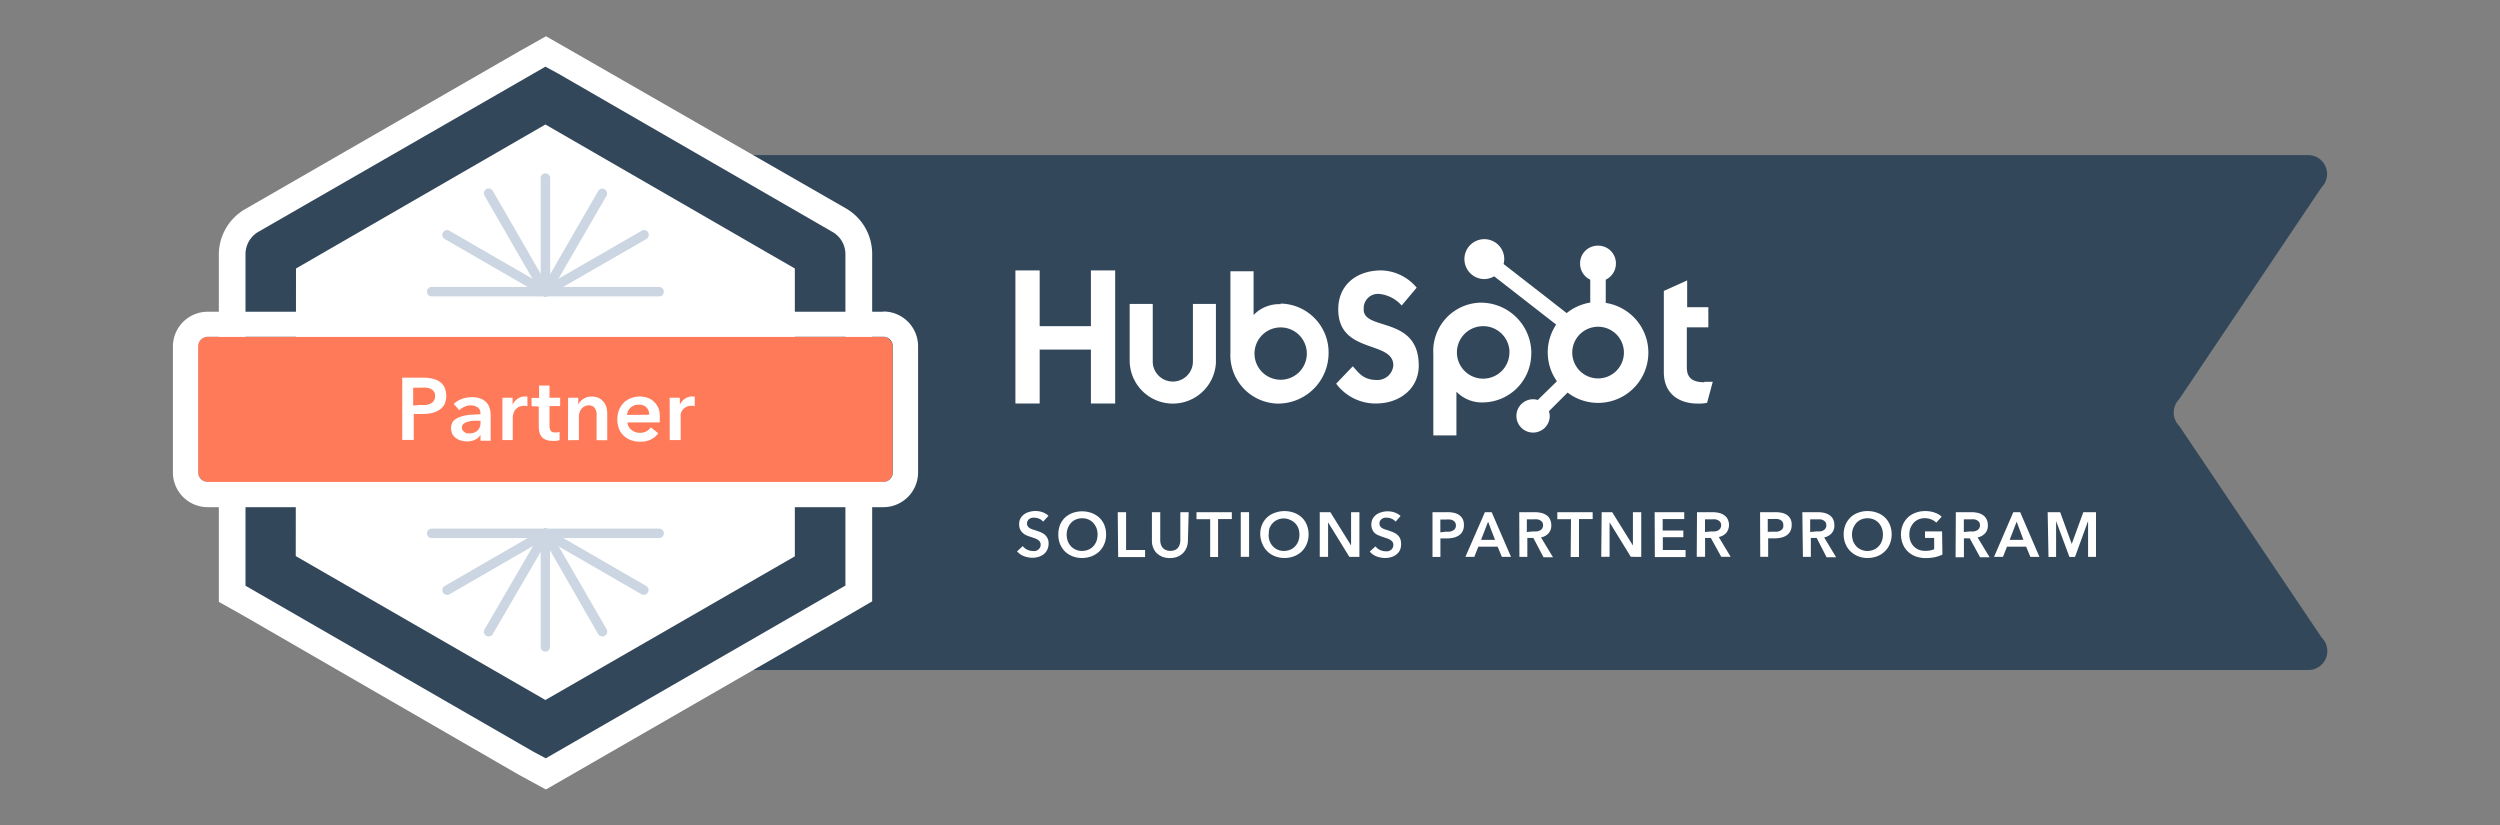
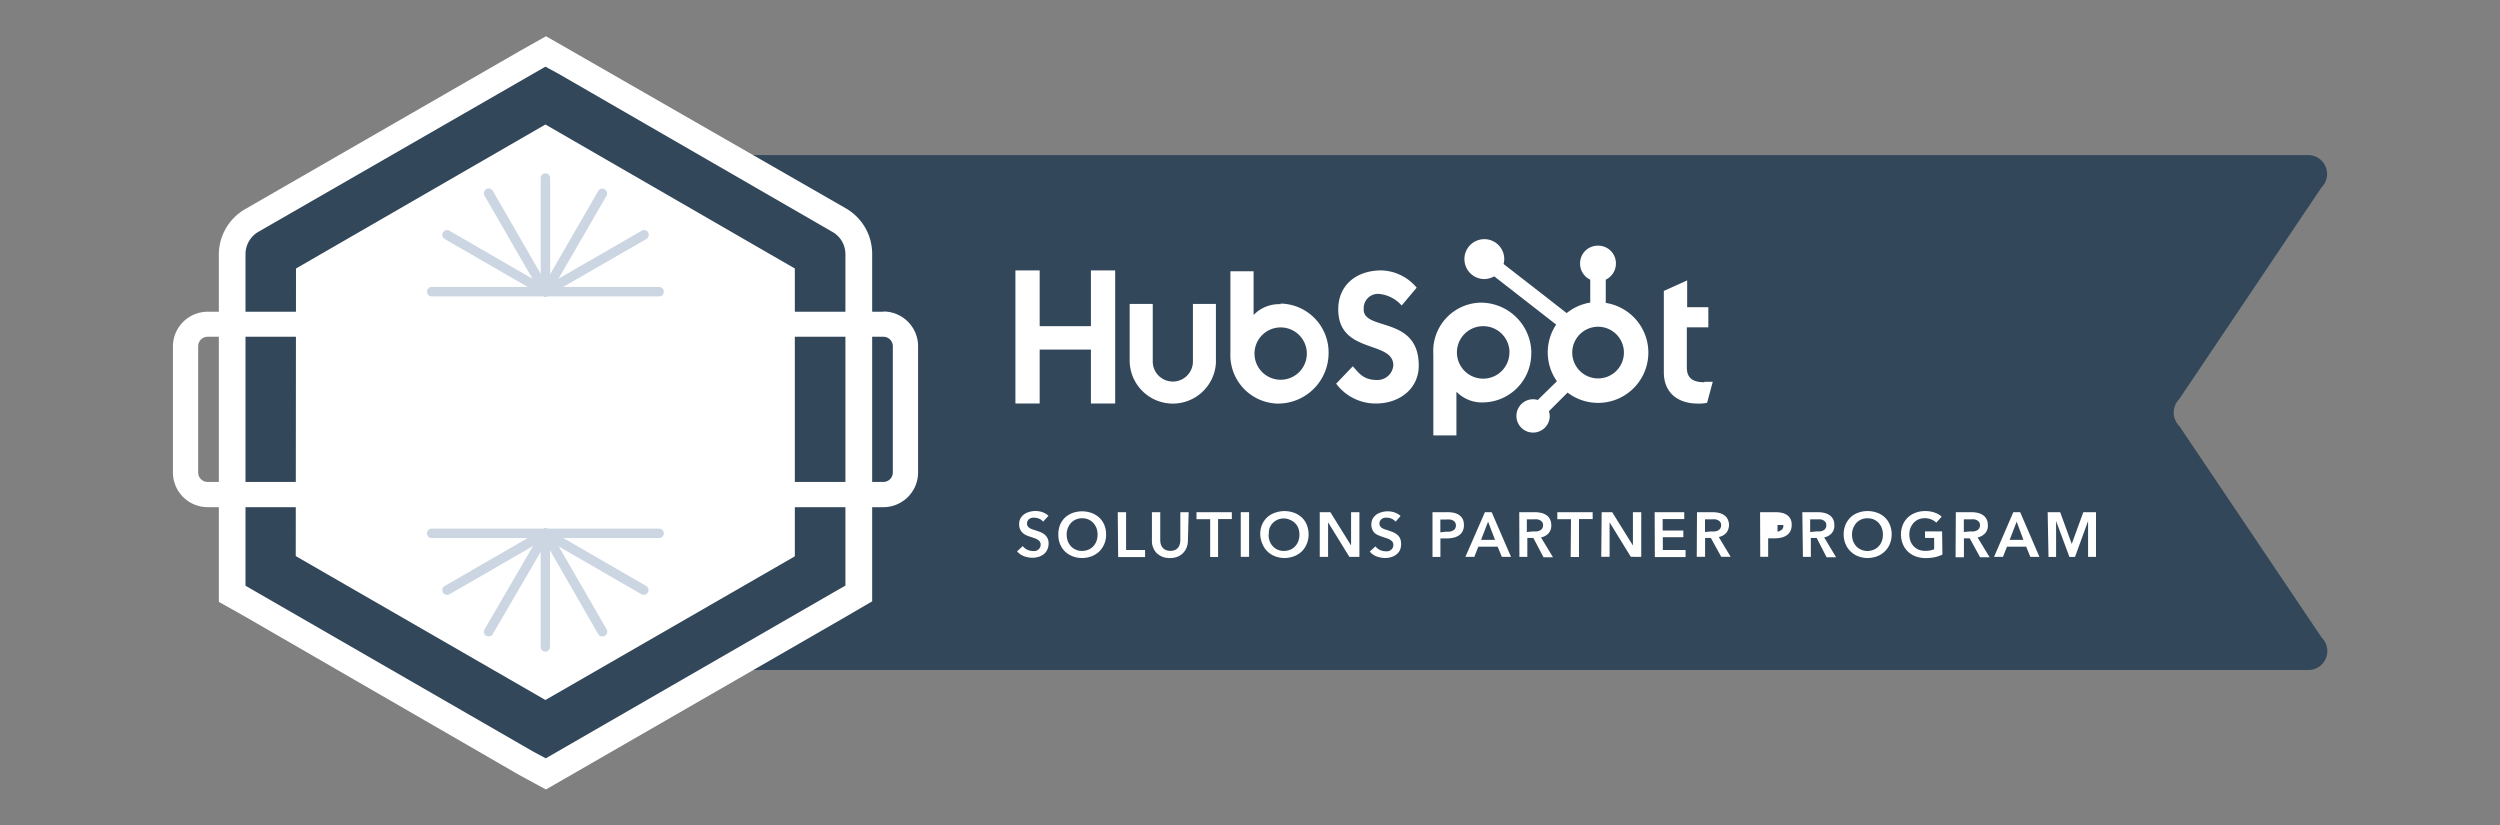
<svg xmlns="http://www.w3.org/2000/svg" id="Layer_1" data-name="Layer 1" viewBox="0 0 300 99">
  <rect x="0" y="0" width="300" height="99" fill="#808080" stroke="none" />
  <defs>
    <style>.cls-1{fill:#33475b;}.cls-2{fill:#fff;}.cls-3{fill:#cbd6e2;}.cls-4{fill:none;}.cls-5{fill:#ff7a59;}</style>
  </defs>
  <title>Our Partners</title>
  <g id="Layer_2" data-name="Layer 2">
    <g id="Layer_1-2" data-name="Layer 1-2">
      <path class="cls-1" d="M261.51,47.89l17.07-25.4A2.27,2.27,0,0,0,277,18.61H67.72a2.27,2.27,0,0,0-2.27,2.27V78.13a2.27,2.27,0,0,0,2.27,2.27H277a2.27,2.27,0,0,0,1.61-3.88L261.51,51.11a2.27,2.27,0,0,1,0-3.21Z" />
      <polygon class="cls-2" points="130.91 32.45 130.91 39.14 124.76 39.14 124.76 32.45 121.85 32.45 121.85 48.42 124.76 48.42 124.76 41.95 130.91 41.95 130.91 48.42 133.82 48.42 133.82 32.45 130.91 32.45" />
      <path class="cls-2" d="M143.15,43.28a2.41,2.41,0,0,1-4.82.19v-7h-2.77v6.82a5.18,5.18,0,0,0,10.35.28v-7.1h-2.76Z" />
      <path class="cls-2" d="M163.65,37.12a1.71,1.71,0,0,1,1.94-1.84,4.14,4.14,0,0,1,2.61,1.38l1.8-2.14a5.71,5.71,0,0,0-4.24-2.07c-3,0-5.17,1.76-5.17,4.67,0,5.41,6.61,3.69,6.61,6.72a1.91,1.91,0,0,1-1.94,1.76c-1.64,0-2.17-.8-2.92-1.65l-2,2.09a5.89,5.89,0,0,0,4.77,2.38c2.85,0,5.14-1.78,5.14-4.55,0-6-6.61-4.13-6.61-6.73" />
      <path class="cls-2" d="M204.52,45.87c-1.63,0-2.1-.71-2.1-1.79v-4.8H205V36.86h-2.54V33.65l-2.8,1.26v9.76c0,2.5,1.72,3.76,4.08,3.76a5.2,5.2,0,0,0,1.11-.09l.68-2.52c-.31,0-.66,0-1,0" />
      <path class="cls-2" d="M153.68,36.5a4.27,4.27,0,0,0-3.25,1.3V32.55h-2.78v9.74a5.82,5.82,0,0,0,5.6,6.14,6.07,6.07,0,0,0,6.18-6,5.86,5.86,0,0,0-5.75-6m0,9.14a3.14,3.14,0,1,1,3.14-3.14h0a3.14,3.14,0,0,1-3.14,3.14h0" />
      <path class="cls-2" d="M183.76,42.32a6.07,6.07,0,0,0-6.17-6A5.81,5.81,0,0,0,172,42.5v9.75h2.77V47A4.24,4.24,0,0,0,178,48.29a5.86,5.86,0,0,0,5.75-6m-2.62,0A3.15,3.15,0,1,1,178,39.14h0a3.15,3.15,0,0,1,3.14,3.15" />
      <path class="cls-2" d="M192.69,36.31V33.56a2.14,2.14,0,0,0,1.22-1.9V31.6a2.12,2.12,0,0,0-2.12-2.12h-.06a2.12,2.12,0,0,0-2.12,2.12v.06a2.12,2.12,0,0,0,1.22,1.9v2.75A6.06,6.06,0,0,0,188,37.57l-7.57-5.89a2.33,2.33,0,0,0,.08-.59,2.39,2.39,0,0,0-4.78,0,2.4,2.4,0,0,0,2.39,2.4,2.44,2.44,0,0,0,1.18-.33l7.44,5.79a6,6,0,0,0,.09,6.8L184.53,48a1.77,1.77,0,0,0-.56-.09,2,2,0,1,0,2,2h0a2.13,2.13,0,0,0-.1-.56l2.24-2.24a6,6,0,1,0,7.32-9.59,6.11,6.11,0,0,0-2.73-1.17m-.93,9.06a3.1,3.1,0,1,1,3.1-3.1h0a3.1,3.1,0,0,1-3.1,3.1" />
      <path class="cls-2" d="M125.17,62.6a1,1,0,0,0-.42-.33,1.4,1.4,0,0,0-.56-.14,1.2,1.2,0,0,0-.33,0,.91.91,0,0,0-.31.12.69.69,0,0,0-.22.23.67.67,0,0,0-.09.34.58.58,0,0,0,.08.31.63.63,0,0,0,.21.22,1.2,1.2,0,0,0,.32.16l.41.13.54.19a2.53,2.53,0,0,1,.51.28,1.43,1.43,0,0,1,.37.44,1.28,1.28,0,0,1,.15.66,1.68,1.68,0,0,1-.16.76,1.46,1.46,0,0,1-.42.53,1.75,1.75,0,0,1-.62.32,2.45,2.45,0,0,1-.76.11,2.93,2.93,0,0,1-1-.19,2,2,0,0,1-.82-.58l.68-.63a1.48,1.48,0,0,0,.53.43,1.6,1.6,0,0,0,.65.16,2.09,2.09,0,0,0,.34,0,1.09,1.09,0,0,0,.31-.14.92.92,0,0,0,.23-.25.85.85,0,0,0,.09-.38.71.71,0,0,0-.1-.35.78.78,0,0,0-.27-.24,1.33,1.33,0,0,0-.38-.18l-.47-.16a4.09,4.09,0,0,1-.49-.18,1.6,1.6,0,0,1-.43-.28,1.34,1.34,0,0,1-.32-.43,1.39,1.39,0,0,1-.12-.63,1.36,1.36,0,0,1,.17-.71,1.5,1.5,0,0,1,.45-.49,1.79,1.79,0,0,1,.63-.28,2.44,2.44,0,0,1,.71-.1,2.63,2.63,0,0,1,.83.14,2,2,0,0,1,.73.44Z" />
      <path class="cls-2" d="M127,64.13A3.1,3.1,0,0,1,127.2,63a2.62,2.62,0,0,1,.59-.88,2.87,2.87,0,0,1,.91-.56,3.42,3.42,0,0,1,1.14-.2,3.49,3.49,0,0,1,1.16.2,3,3,0,0,1,.92.56,2.65,2.65,0,0,1,.6.88,2.92,2.92,0,0,1,.21,1.17,2.78,2.78,0,0,1-.81,2,2.87,2.87,0,0,1-.92.58,3.26,3.26,0,0,1-1.16.21,3.2,3.2,0,0,1-1.14-.21,2.82,2.82,0,0,1-.91-.58,2.7,2.7,0,0,1-.59-.9A3,3,0,0,1,127,64.13Zm1,0a2.44,2.44,0,0,0,.13.8,2.07,2.07,0,0,0,.38.62,1.7,1.7,0,0,0,.59.41,1.63,1.63,0,0,0,.75.15,2,2,0,0,0,.76-.15,1.7,1.7,0,0,0,.59-.41,2.07,2.07,0,0,0,.38-.62,2.44,2.44,0,0,0,.13-.8,2.15,2.15,0,0,0-.13-.75,2.25,2.25,0,0,0-.38-.63,1.85,1.85,0,0,0-.58-.41,2,2,0,0,0-1.52,0,1.7,1.7,0,0,0-.58.41,1.93,1.93,0,0,0-.38.63A2.12,2.12,0,0,0,128,64.13Z" />
      <path class="cls-2" d="M134.13,61.46h1V66h2.28v.85h-3.23Z" />
      <path class="cls-2" d="M142.55,64.87a2.32,2.32,0,0,1-.17.87,1.94,1.94,0,0,1-1.14,1.09,2.68,2.68,0,0,1-1.71,0,2.32,2.32,0,0,1-.69-.42,1.93,1.93,0,0,1-.45-.67,2.14,2.14,0,0,1-.16-.87V61.46h1v3.36a1.82,1.82,0,0,0,.06.46,1.2,1.2,0,0,0,.2.41,1,1,0,0,0,.38.3A1.5,1.5,0,0,0,141,66a1,1,0,0,0,.38-.3,1.2,1.2,0,0,0,.2-.41,1.82,1.82,0,0,0,.06-.46V61.46h1Z" />
      <path class="cls-2" d="M145.22,62.3h-1.64v-.84h4.24v.83h-1.65v4.55h-.95Z" />
      <path class="cls-2" d="M148.89,61.46h1v5.36h-1Z" />
      <path class="cls-2" d="M151.23,64.13a2.91,2.91,0,0,1,.21-1.16A2.55,2.55,0,0,1,153,61.53a3.36,3.36,0,0,1,1.13-.2,3.49,3.49,0,0,1,1.16.2,2.88,2.88,0,0,1,.92.56,2.51,2.51,0,0,1,.6.88,3.12,3.12,0,0,1,.22,1.17,2.92,2.92,0,0,1-.22,1.13,2.59,2.59,0,0,1-.6.9,2.76,2.76,0,0,1-.92.58,3.26,3.26,0,0,1-1.16.21,3.14,3.14,0,0,1-1.13-.21,2.62,2.62,0,0,1-1.51-1.48A3,3,0,0,1,151.23,64.13Zm1,0a2.2,2.2,0,0,0,.13.8,1.73,1.73,0,0,0,.38.62,1.58,1.58,0,0,0,.58.41,1.67,1.67,0,0,0,.76.15,2,2,0,0,0,.76-.15,1.58,1.58,0,0,0,.58-.41,1.73,1.73,0,0,0,.38-.62,2.2,2.2,0,0,0,.13-.8,2.15,2.15,0,0,0-.13-.75,1.76,1.76,0,0,0-1-1,1.82,1.82,0,0,0-2.09.41,1.77,1.77,0,0,0-.38.63A1.92,1.92,0,0,0,152.27,64.13Z" />
      <path class="cls-2" d="M158.37,61.46h1.27l2.49,4h0v-4h1v5.36h-1.21l-2.55-4.14h0v4.14h-1Z" />
      <path class="cls-2" d="M167.47,62.6a1.06,1.06,0,0,0-.43-.33,1.19,1.19,0,0,0-.56-.14,1.26,1.26,0,0,0-.33,0,.79.79,0,0,0-.3.12.84.84,0,0,0-.23.23.57.57,0,0,0-.08.34.57.57,0,0,0,.07.31.73.73,0,0,0,.21.22,1.91,1.91,0,0,0,.32.16l.42.13.53.19a2.29,2.29,0,0,1,.51.28,1.33,1.33,0,0,1,.38.44,1.52,1.52,0,0,1,.15.66A1.82,1.82,0,0,1,168,66a1.48,1.48,0,0,1-.43.53,1.6,1.6,0,0,1-.62.32,2.41,2.41,0,0,1-.76.11,3,3,0,0,1-1-.19,2,2,0,0,1-.82-.58l.69-.63a1.37,1.37,0,0,0,.52.43,1.6,1.6,0,0,0,.65.16,2,2,0,0,0,.34,0,1.3,1.3,0,0,0,.32-.14.75.75,0,0,0,.22-.25.65.65,0,0,0,.09-.38.55.55,0,0,0-.1-.35.85.85,0,0,0-.26-.24,1.46,1.46,0,0,0-.38-.18l-.48-.16a3.94,3.94,0,0,1-.48-.18A1.83,1.83,0,0,1,165,64a1.31,1.31,0,0,1-.31-.43,1.55,1.55,0,0,1-.13-.63,1.58,1.58,0,0,1,.17-.71,1.76,1.76,0,0,1,.45-.49,1.87,1.87,0,0,1,.63-.28,2.46,2.46,0,0,1,.72-.1,2.5,2.5,0,0,1,.81.13,2.07,2.07,0,0,1,.73.43Z" />
      <path class="cls-2" d="M171.9,61.46h1.75a3.83,3.83,0,0,1,.83.08,1.74,1.74,0,0,1,.64.28,1.36,1.36,0,0,1,.41.48,1.58,1.58,0,0,1,.14.71,1.54,1.54,0,0,1-.17.76,1.25,1.25,0,0,1-.45.49,2,2,0,0,1-.66.27,3.56,3.56,0,0,1-.8.08h-.74v2.22h-.95Zm1.62,2.34a3.15,3.15,0,0,0,.44,0,1,1,0,0,0,.38-.13.67.67,0,0,0,.27-.23.75.75,0,0,0,.1-.38.7.7,0,0,0-.1-.38.71.71,0,0,0-.26-.23,1,1,0,0,0-.38-.11,3.11,3.11,0,0,0-.43,0h-.7v1.54Z" />
      <path class="cls-2" d="M178.19,61.46H179l2.32,5.36h-1.1l-.5-1.22H177.4l-.48,1.22h-1.07Zm1.21,3.32-.83-2.18-.84,2.18Z" />
      <path class="cls-2" d="M182.31,61.46h1.86a3.65,3.65,0,0,1,.74.08,1.83,1.83,0,0,1,.63.26,1.2,1.2,0,0,1,.44.48,1.39,1.39,0,0,1,.17.72,1.35,1.35,0,0,1-.33,1,1.64,1.64,0,0,1-.9.49l1.44,2.38h-1.14L184,64.55h-.72v2.27h-.95ZM184,63.77a2.73,2.73,0,0,0,.41,0,1.19,1.19,0,0,0,.38-.11.78.78,0,0,0,.27-.24.71.71,0,0,0,.11-.4.65.65,0,0,0-.1-.36.67.67,0,0,0-.25-.22,1,1,0,0,0-.35-.12,2.31,2.31,0,0,0-.37,0h-.88v1.52Z" />
      <path class="cls-2" d="M188.52,62.3h-1.64v-.84h4.24v.83h-1.64v4.55h-1Z" />
      <path class="cls-2" d="M192.2,61.46h1.26l2.49,4h0v-4h1v5.36H195.7l-2.55-4.14h0v4.14h-1Z" />
      <path class="cls-2" d="M198.56,61.46h3.55v.83h-2.59v1.37H202v.8h-2.46V66h2.73v.85h-3.69Z" />
      <path class="cls-2" d="M203.64,61.46h1.86a3.72,3.72,0,0,1,.74.08,1.83,1.83,0,0,1,.63.26,1.27,1.27,0,0,1,.44.48,1.56,1.56,0,0,1-.16,1.67,1.64,1.64,0,0,1-.9.49l1.43,2.38h-1.13l-1.25-2.27h-.69v2.27h-1Zm1.73,2.31a2.73,2.73,0,0,0,.41,0,1.27,1.27,0,0,0,.38-.11.78.78,0,0,0,.27-.24.8.8,0,0,0,.11-.4.65.65,0,0,0-.1-.36.75.75,0,0,0-.25-.22,1.12,1.12,0,0,0-.35-.12,2.34,2.34,0,0,0-.38,0h-.86v1.52Z" />
-       <path class="cls-2" d="M211.21,61.46H213a3.83,3.83,0,0,1,.83.08,1.74,1.74,0,0,1,.64.28,1.24,1.24,0,0,1,.4.48A1.47,1.47,0,0,1,215,63a1.54,1.54,0,0,1-.17.76,1.33,1.33,0,0,1-.45.49,2,2,0,0,1-.66.27,3.62,3.62,0,0,1-.8.08h-.74v2.22h-.95Zm1.62,2.34a3.15,3.15,0,0,0,.44,0,1,1,0,0,0,.38-.13.67.67,0,0,0,.27-.23A.75.75,0,0,0,214,63a.7.7,0,0,0-.1-.38.71.71,0,0,0-.26-.23,1,1,0,0,0-.38-.11,3.11,3.11,0,0,0-.43,0h-.7v1.54Z" />
+       <path class="cls-2" d="M211.21,61.46H213a3.83,3.83,0,0,1,.83.08,1.74,1.74,0,0,1,.64.28,1.24,1.24,0,0,1,.4.48A1.47,1.47,0,0,1,215,63a1.54,1.54,0,0,1-.17.76,1.33,1.33,0,0,1-.45.49,2,2,0,0,1-.66.27,3.62,3.62,0,0,1-.8.08h-.74v2.22h-.95Zm1.62,2.34a3.15,3.15,0,0,0,.44,0,1,1,0,0,0,.38-.13.67.67,0,0,0,.27-.23A.75.75,0,0,0,214,63h-.7v1.54Z" />
      <path class="cls-2" d="M216.28,61.46h1.87a3.63,3.63,0,0,1,.73.08,1.75,1.75,0,0,1,.63.26,1.3,1.3,0,0,1,.45.48,1.49,1.49,0,0,1,.16.72,1.35,1.35,0,0,1-.33,1,1.64,1.64,0,0,1-.89.49l1.43,2.38h-1.14L218,64.55h-.7v2.27h-.95ZM218,63.77l.41,0a1.14,1.14,0,0,0,.37-.11.7.7,0,0,0,.27-.24.64.64,0,0,0,.11-.4.65.65,0,0,0-.1-.36.67.67,0,0,0-.25-.22,1.06,1.06,0,0,0-.34-.12l-.38,0h-.87v1.52Z" />
      <path class="cls-2" d="M221.24,64.13a3.1,3.1,0,0,1,.22-1.16,2.65,2.65,0,0,1,.6-.88,2.52,2.52,0,0,1,.91-.56,3.13,3.13,0,0,1,1.13-.2,3.26,3.26,0,0,1,1.16.2,2.56,2.56,0,0,1,.92.56,2.51,2.51,0,0,1,.6.88,3.1,3.1,0,0,1,.22,1.16,3,3,0,0,1-.22,1.14,2.46,2.46,0,0,1-.6.89,2.55,2.55,0,0,1-.92.59,3.26,3.26,0,0,1-1.16.21,3.14,3.14,0,0,1-1.13-.21,2.75,2.75,0,0,1-.91-.59,2.59,2.59,0,0,1-.6-.89A3,3,0,0,1,221.24,64.13Zm1,0a2.44,2.44,0,0,0,.13.8,2.07,2.07,0,0,0,.38.62,1.7,1.7,0,0,0,.59.41,1.89,1.89,0,0,0,1.51,0,1.53,1.53,0,0,0,.59-.41,1.73,1.73,0,0,0,.38-.62,2.2,2.2,0,0,0,.13-.8,2.15,2.15,0,0,0-.13-.75,1.93,1.93,0,0,0-.38-.63,1.7,1.7,0,0,0-.58-.41,2,2,0,0,0-1.52,0,1.85,1.85,0,0,0-.58.41,2.25,2.25,0,0,0-.38.63,2.12,2.12,0,0,0-.14.75Z" />
      <path class="cls-2" d="M233.09,66.55a4.17,4.17,0,0,1-.9.31,5.51,5.51,0,0,1-1.14.11,3.47,3.47,0,0,1-1.19-.21,2.76,2.76,0,0,1-.92-.58,2.59,2.59,0,0,1-.6-.9,3.08,3.08,0,0,1,0-2.31,2.68,2.68,0,0,1,.61-.88,2.65,2.65,0,0,1,.92-.56,3.15,3.15,0,0,1,1.14-.2,3.3,3.3,0,0,1,1.17.19A2.35,2.35,0,0,1,233,62l-.65.72a1.58,1.58,0,0,0-.58-.38,2,2,0,0,0-.8-.16,1.93,1.93,0,0,0-.75.15,1.67,1.67,0,0,0-.59.42,2.07,2.07,0,0,0-.38.62,2.17,2.17,0,0,0-.13.76,2.38,2.38,0,0,0,.13.79,1.89,1.89,0,0,0,.38.62,1.81,1.81,0,0,0,.6.42,2,2,0,0,0,.8.14,2.66,2.66,0,0,0,1.07-.19V64.55H231v-.78h2.05Z" />
      <path class="cls-2" d="M234.7,61.46h1.86a3.65,3.65,0,0,1,.74.08,1.83,1.83,0,0,1,.63.26,1.2,1.2,0,0,1,.44.48,1.39,1.39,0,0,1,.17.72,1.35,1.35,0,0,1-.33,1,1.64,1.64,0,0,1-.9.49l1.44,2.38h-1.14l-1.24-2.27h-.7v2.27h-1Zm1.73,2.31a2.73,2.73,0,0,0,.41,0,1.19,1.19,0,0,0,.38-.11.78.78,0,0,0,.27-.24.71.71,0,0,0,.11-.4.65.65,0,0,0-.1-.36.75.75,0,0,0-.25-.22,1,1,0,0,0-.35-.12,2.31,2.31,0,0,0-.37,0h-.87v1.52Z" />
      <path class="cls-2" d="M241.6,61.46h.82l2.31,5.36h-1.09l-.5-1.22h-2.3l-.48,1.22h-1.07Zm1.21,3.32L242,62.6l-.84,2.18Z" />
      <path class="cls-2" d="M245.72,61.46h1.5l1.39,3.81h0L250,61.46h1.52v5.36h-.95v-4.3h0L249,66.83h-.67l-1.6-4.31h0v4.31h-.91Z" />
      <path class="cls-2" d="M98.41,68.51v-38l0,0-32.92-19a0,0,0,0,0,0,0l-32.92,19,0,0v38l0,0,32.94,19h0l32.92-19Z" />
      <path class="cls-2" d="M65.51,94.74,62.31,93,29.42,74l-3.16-1.78,0-3.68v-38a6.31,6.31,0,0,1,3.15-5.44l33-19,3.11-1.75,3.13,1.79L101.5,25a6.3,6.3,0,0,1,3.16,5.45V72.16L101.51,74ZM38.74,64.92,65.45,80.34,92.16,64.92V34.08L65.45,18.65,38.74,34.08Z" />
      <path class="cls-2" d="M98.41,68.51v-38l0,0-32.92-19a0,0,0,0,0,0,0l-32.92,19,0,0v38l0,0,32.94,19h0l32.92-19Z" />
      <path class="cls-1" d="M65.49,91l-1.56-.84L29.46,70.29l0-1.78v-38A3.1,3.1,0,0,1,31,27.82L65.45,8,67,8.84l32.91,19a3.06,3.06,0,0,1,1.54,2.65V70.27l-1.57.9Zm-30-24.27L65.45,84,95.38,66.76V32.22L65.45,14.94,35.52,32.22ZM96.84,33.05l.06,0Zm-62.76,0,0,0Z" />
      <path class="cls-3" d="M65.45,35.57H51.81a.57.57,0,0,1-.57-.57.58.58,0,0,1,.57-.57H65.45A.58.58,0,0,1,66,35,.57.57,0,0,1,65.45,35.57Z" />
      <line class="cls-4" x1="53.65" y1="28.19" x2="65.45" y2="35" />
      <path class="cls-3" d="M65.45,35.57a.64.64,0,0,1-.28-.07L53.36,28.68a.58.58,0,0,1-.21-.78.57.57,0,0,1,.78-.21h0l11.8,6.82a.56.56,0,0,1,.21.78A.58.58,0,0,1,65.45,35.57Z" />
      <line class="cls-4" x1="58.64" y1="23.2" x2="65.45" y2="35" />
      <path class="cls-3" d="M65.45,35.57a.58.58,0,0,1-.49-.28L58.14,23.48a.57.57,0,0,1,1-.57l6.82,11.81a.56.56,0,0,1-.21.76A.66.66,0,0,1,65.45,35.57Z" />
      <path class="cls-3" d="M65.45,35.57a.57.57,0,0,1-.57-.57V21.37a.57.57,0,0,1,1.14,0V35A.57.57,0,0,1,65.45,35.57Z" />
      <line class="cls-4" x1="72.26" y1="23.2" x2="65.45" y2="35" />
      <path class="cls-3" d="M65.45,35.57a.64.64,0,0,1-.28-.07.56.56,0,0,1-.21-.76l6.82-11.81a.57.57,0,0,1,1,.57L65.94,35.31A.56.56,0,0,1,65.45,35.57Z" />
      <line class="cls-4" x1="77.25" y1="28.19" x2="65.45" y2="35" />
      <path class="cls-3" d="M65.45,35.57a.57.57,0,0,1-.57-.57.56.56,0,0,1,.29-.49L77,27.69a.57.57,0,0,1,.78.21.58.58,0,0,1-.21.78L65.73,35.5A.64.64,0,0,1,65.45,35.57Z" />
      <path class="cls-3" d="M79.09,35.57H65.45a.57.57,0,0,1-.57-.57.58.58,0,0,1,.57-.57H79.09a.58.58,0,0,1,.57.57A.57.57,0,0,1,79.09,35.57Z" />
      <path class="cls-3" d="M79.09,64.57H65.45a.57.57,0,1,1,0-1.14H79.09a.57.57,0,0,1,0,1.14Z" />
      <line class="cls-4" x1="77.25" y1="70.82" x2="65.45" y2="64" />
      <path class="cls-3" d="M77.25,71.38a.55.55,0,0,1-.28-.07l-11.8-6.82a.57.57,0,0,1,.56-1l11.81,6.82a.58.58,0,0,1,.21.78A.56.56,0,0,1,77.25,71.38Z" />
      <line class="cls-4" x1="72.26" y1="75.8" x2="65.45" y2="64" />
      <path class="cls-3" d="M72.27,76.37a.58.58,0,0,1-.49-.28L65,64.29a.56.56,0,0,1,.21-.78.55.55,0,0,1,.77.21l6.82,11.8a.57.57,0,0,1-.21.76A.47.47,0,0,1,72.27,76.37Z" />
      <path class="cls-3" d="M65.45,78.2a.58.58,0,0,1-.57-.57V64A.57.57,0,0,1,66,64V77.63A.58.58,0,0,1,65.45,78.2Z" />
-       <line class="cls-4" x1="58.64" y1="75.8" x2="65.45" y2="64" />
      <path class="cls-3" d="M58.63,76.37a.53.53,0,0,1-.28-.07.56.56,0,0,1-.21-.76L65,63.74a.56.56,0,0,1,1,.56L59.12,76.11A.54.54,0,0,1,58.63,76.37Z" />
      <line class="cls-4" x1="53.65" y1="70.82" x2="65.45" y2="64" />
      <path class="cls-3" d="M53.65,71.38a.56.56,0,0,1-.57-.56.58.58,0,0,1,.28-.5L65.17,63.5a.57.57,0,0,1,.56,1l-11.8,6.82A.55.55,0,0,1,53.65,71.38Z" />
      <path class="cls-3" d="M65.45,64.57H51.81a.57.57,0,1,1,0-1.14H65.45a.57.57,0,0,1,0,1.14Z" />
-       <rect class="cls-5" x="23.78" y="40.41" width="83.34" height="17.43" rx="1.14" />
      <path class="cls-2" d="M106,40.41a1.14,1.14,0,0,1,1.14,1.13V56.7A1.13,1.13,0,0,1,106,57.83H24.92a1.13,1.13,0,0,1-1.14-1.13V41.54a1.14,1.14,0,0,1,1.14-1.13H106m0-3H24.92a4.17,4.17,0,0,0-4.17,4.16V56.7a4.17,4.17,0,0,0,4.17,4.16H106a4.17,4.17,0,0,0,4.17-4.16V41.54A4.17,4.17,0,0,0,106,37.38Z" />
      <path class="cls-2" d="M48.27,45.32h2.44a4.56,4.56,0,0,1,1.17.12,2.34,2.34,0,0,1,.89.37,1.76,1.76,0,0,1,.58.69,2.58,2.58,0,0,1,0,2,2,2,0,0,1-.63.69,2.81,2.81,0,0,1-.93.38,4.8,4.8,0,0,1-1.14.11h-1v3.11H48.27Zm2.27,3.27a3.18,3.18,0,0,0,.62,0,2,2,0,0,0,.54-.17.93.93,0,0,0,.37-.34,1,1,0,0,0,.14-.55.88.88,0,0,0-.51-.86,1.63,1.63,0,0,0-.52-.15,4,4,0,0,0-.6,0h-1v2.14Z" />
      <path class="cls-2" d="M57.66,52.18h0a1.43,1.43,0,0,1-.62.57,2.14,2.14,0,0,1-1,.22,3.4,3.4,0,0,1-.64-.08,2.29,2.29,0,0,1-.62-.27,1.57,1.57,0,0,1-.47-.49,1.41,1.41,0,0,1-.18-.75,1.3,1.3,0,0,1,.32-.91A2.28,2.28,0,0,1,55.3,50a4.93,4.93,0,0,1,1.13-.23c.41,0,.81-.06,1.22-.06v-.13a.81.81,0,0,0-.35-.71,1.56,1.56,0,0,0-.82-.23,1.84,1.84,0,0,0-.76.18,2.11,2.11,0,0,0-.61.41l-.66-.76a3,3,0,0,1,1-.61,3.69,3.69,0,0,1,1.14-.2,3,3,0,0,1,1.14.19,1.88,1.88,0,0,1,.69.5,1.83,1.83,0,0,1,.36.69,3.23,3.23,0,0,1,.1.76v3.09H57.66Zm0-1.68h-.29a4.72,4.72,0,0,0-.64,0,3.34,3.34,0,0,0-.63.12,1.3,1.3,0,0,0-.48.25.55.55,0,0,0-.19.45.68.68,0,0,0,.08.31,1,1,0,0,0,.21.19A1,1,0,0,0,56,52a1.66,1.66,0,0,0,.32,0,1.34,1.34,0,0,0,1-.35,1.29,1.29,0,0,0,.34-1Z" />
      <path class="cls-2" d="M60.29,47.73h1.22v.85h0a1.73,1.73,0,0,1,.59-.72,1.49,1.49,0,0,1,.89-.28h.16l.14,0v1.17l-.21-.05h-.18a1.44,1.44,0,0,0-.7.16,1.49,1.49,0,0,0-.41.38,1.34,1.34,0,0,0-.2.46,2.5,2.5,0,0,0-.06.38v2.73H60.29Z" />
      <path class="cls-2" d="M63.79,48.75v-1h.9V46.26h1.25v1.47h1.28v1H65.94v2.37a1.34,1.34,0,0,0,.12.56.59.59,0,0,0,.55.23l.28,0a1.12,1.12,0,0,0,.26-.08l0,1a1.79,1.79,0,0,1-.4.09,2.28,2.28,0,0,1-.45,0,2.08,2.08,0,0,1-.82-.14,1.27,1.27,0,0,1-.51-.38,1.53,1.53,0,0,1-.25-.57,3.33,3.33,0,0,1-.07-.7V48.77Z" />
      <path class="cls-2" d="M68.17,47.73h1.22v.82h0a1.62,1.62,0,0,1,.6-.67,1.64,1.64,0,0,1,1-.29,2,2,0,0,1,.86.17,1.65,1.65,0,0,1,.58.46,1.89,1.89,0,0,1,.34.66,2.78,2.78,0,0,1,.1.76v3.18H71.59V50a3.71,3.71,0,0,0,0-.47,1.41,1.41,0,0,0-.14-.44.89.89,0,0,0-.29-.32,1,1,0,0,0-.49-.13,1.07,1.07,0,0,0-.53.13,1,1,0,0,0-.38.31,1.4,1.4,0,0,0-.22.44,1.68,1.68,0,0,0-.07.5v2.8H68.16Z" />
      <path class="cls-2" d="M79.17,50.34v.35H75.3a1.22,1.22,0,0,0,.47.89,1.56,1.56,0,0,0,.45.26,1.39,1.39,0,0,0,.53.1,1.63,1.63,0,0,0,.81-.18,1.55,1.55,0,0,0,.54-.48L79,52a2.57,2.57,0,0,1-2.19,1,2.9,2.9,0,0,1-1.09-.18,2.61,2.61,0,0,1-.86-.52,2.44,2.44,0,0,1-.58-.84,3.32,3.32,0,0,1,0-2.27,2.75,2.75,0,0,1,.57-.86,2.44,2.44,0,0,1,.86-.55,2.93,2.93,0,0,1,1.06-.2,2.74,2.74,0,0,1,1,.18,2.06,2.06,0,0,1,.78.52,2.36,2.36,0,0,1,.52.86A3.66,3.66,0,0,1,79.17,50.34Zm-1.27-.57a1.43,1.43,0,0,0-.07-.46,1.11,1.11,0,0,0-.22-.38.94.94,0,0,0-.38-.27,1.24,1.24,0,0,0-.54-.1,1.44,1.44,0,0,0-1,.34,1.26,1.26,0,0,0-.44.89Z" />
      <path class="cls-2" d="M80.36,47.73h1.22v.85h0a1.73,1.73,0,0,1,.59-.72,1.49,1.49,0,0,1,.89-.28h.16l.15,0v1.17l-.22-.05H83a1.27,1.27,0,0,0-1.12.54,1.57,1.57,0,0,0-.2.46,1.65,1.65,0,0,0,0,.38v2.73H80.37Z" />
    </g>
  </g>
</svg>